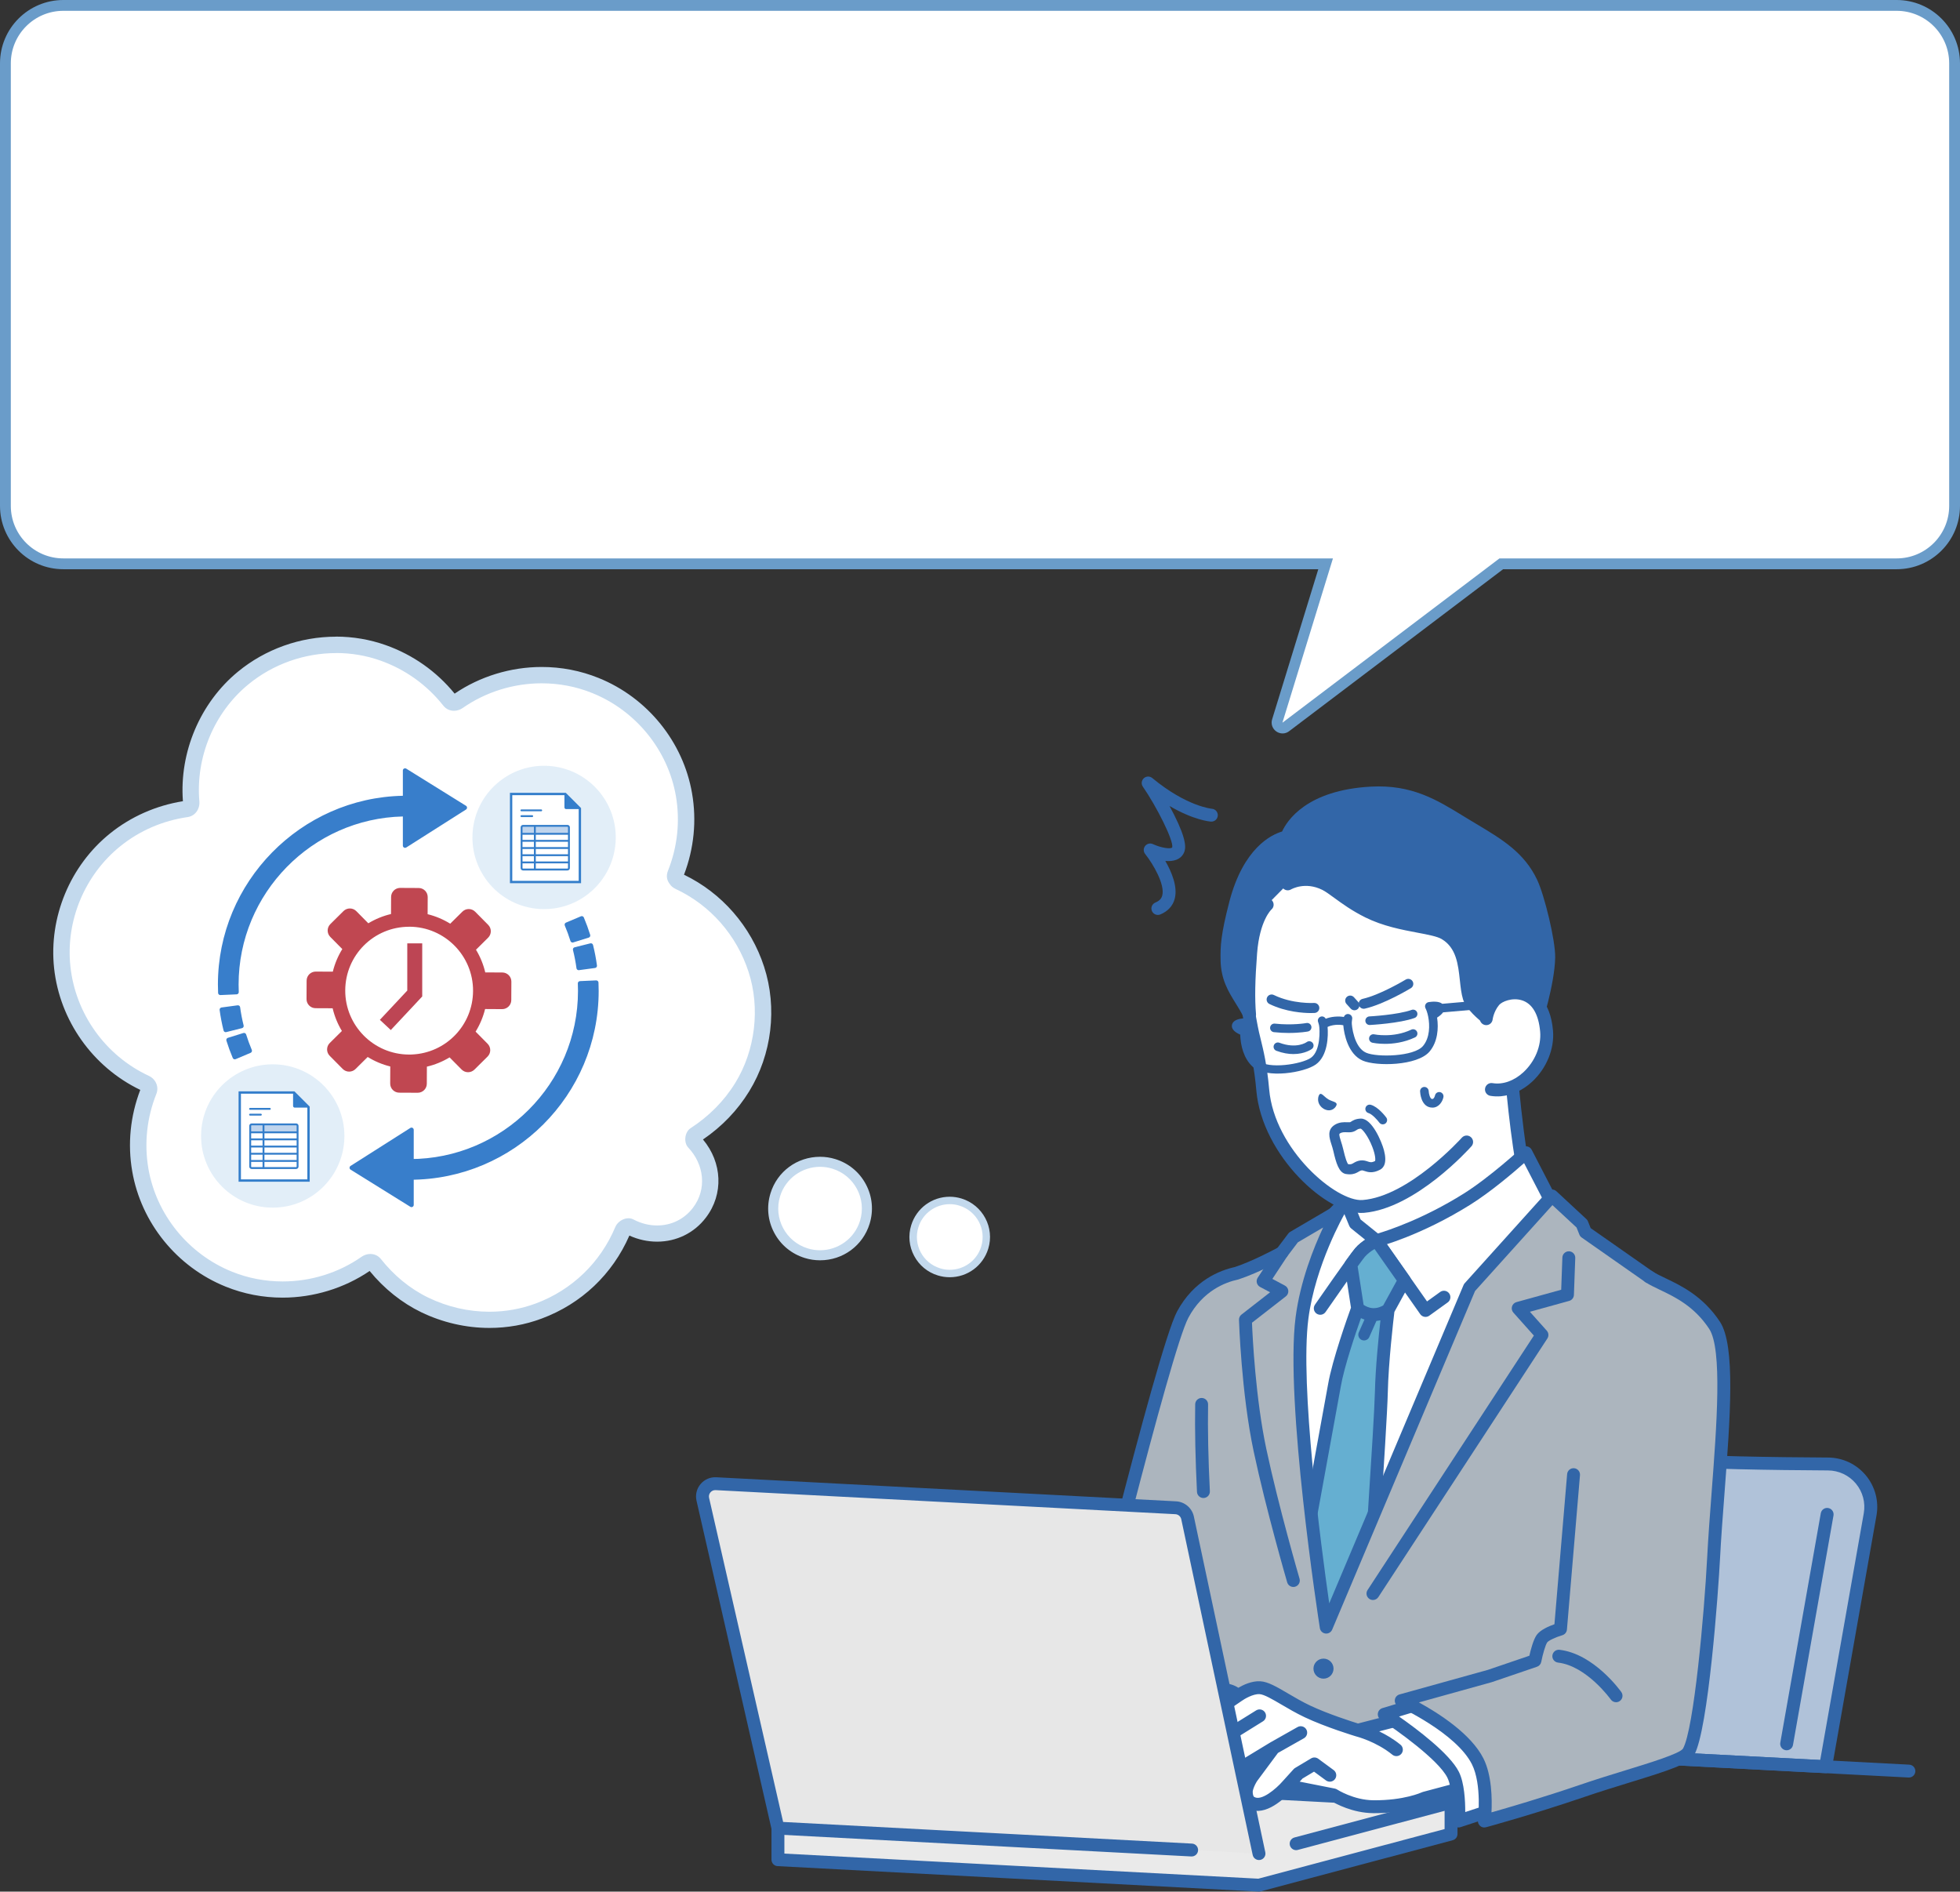
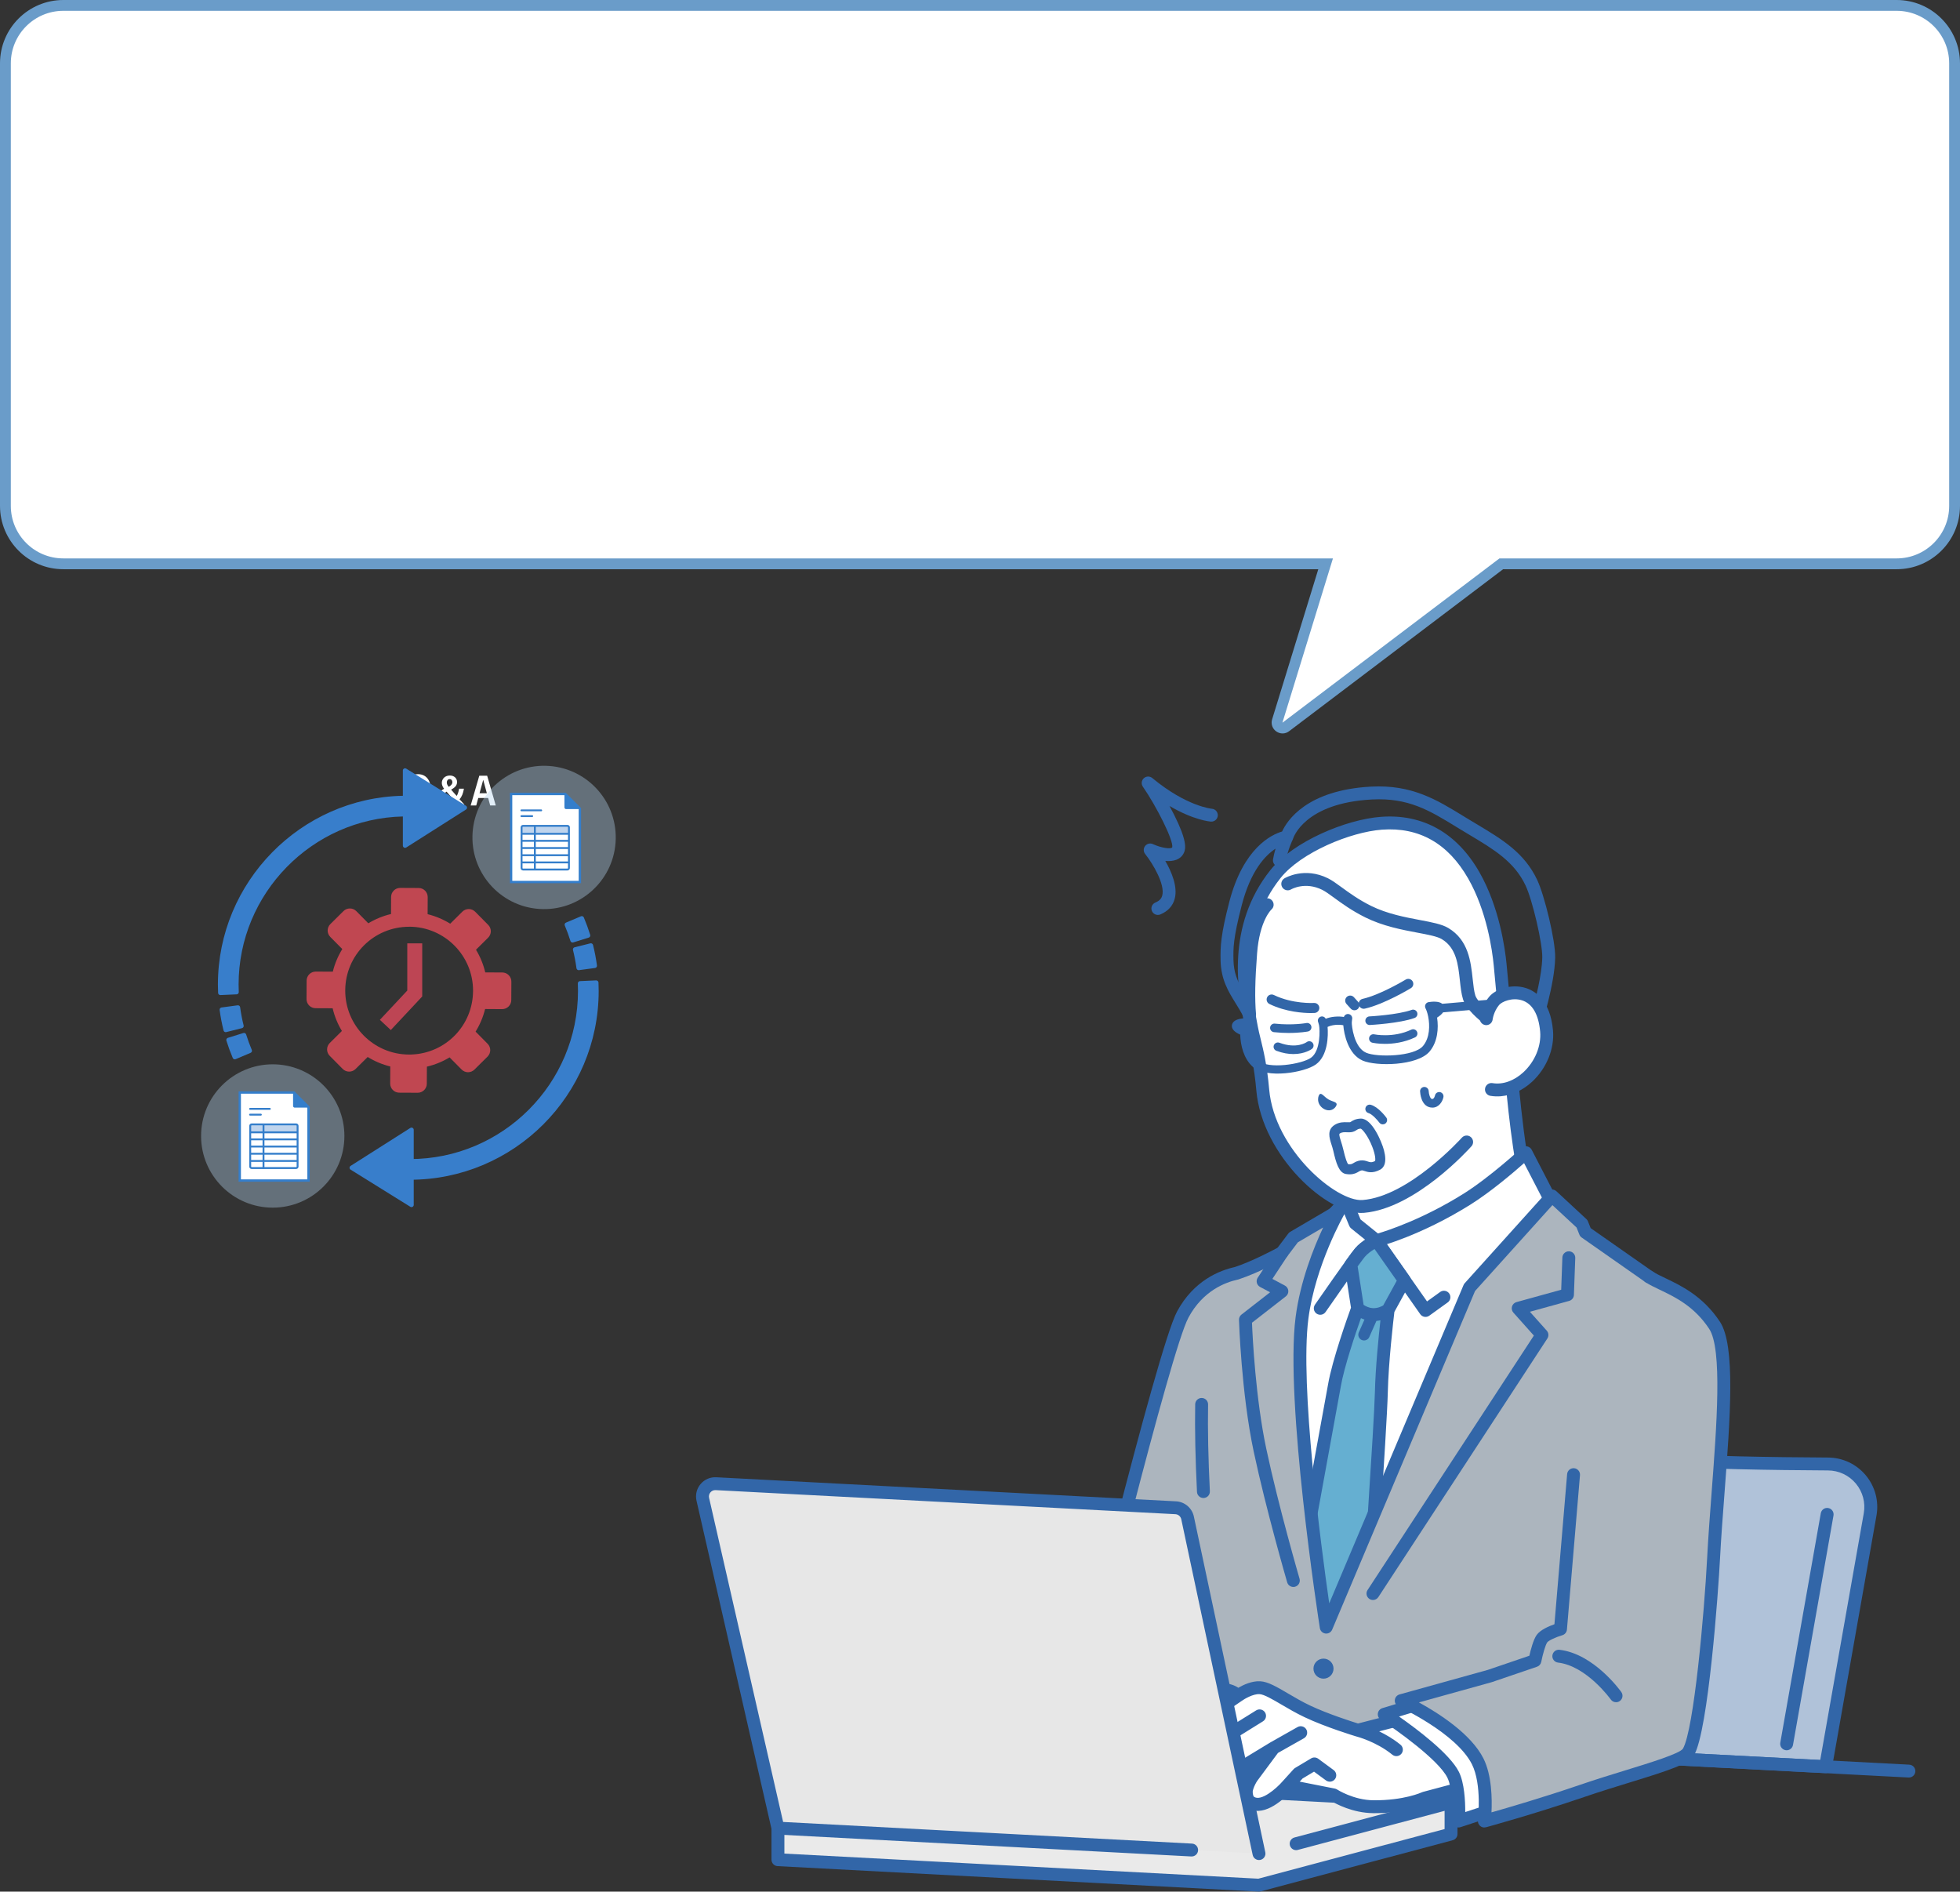
<svg xmlns="http://www.w3.org/2000/svg" id="img01" width="289.898" height="279.752" version="1.1" viewBox="0 0 289.898 279.752">
  <rect x="0" y="0" width="289.898" height="279.752" fill="#333333" stroke="none" />
  <defs>
    <style>
      .st0 {
        stroke: #0d1828;
        stroke-width: .313px;
      }

      .st0, .st1 {
        fill: none;
      }

      .st0, .st2 {
        stroke-miterlimit: 10;
      }

      .st3 {
        fill: #347ecb;
      }

      .st4, .st2 {
        fill: #fff;
      }

      .st5 {
        fill: #c3d9ed;
      }

      .st6 {
        fill: #65afd1;
      }

      .st7 {
        clip-path: url(#clippath-1);
      }

      .st8 {
        fill: #3266a8;
      }

      .st9 {
        fill: #acb5be;
      }

      .st10 {
        fill: #b4d2ee;
        isolation: isolate;
        opacity: .38;
      }

      .st11 {
        fill: #387ecb;
      }

      .st12 {
        fill: #b0c2d9;
      }

      .st13 {
        fill: #c04751;
      }

      .st14 {
        fill: #bfd4ed;
      }

      .st15 {
        fill: #e7e7e7;
      }

      .st16 {
        fill: #eaeaea;
      }

      .st2 {
        stroke: #6a9cc9;
        stroke-width: 1.6px;
      }

      .st17 {
        clip-path: url(#clippath);
      }

      .st18 {
        fill: #bd4554;
      }
    </style>
    <clipPath id="clippath">
      <rect class="st1" x="6.631" y="93.06" width="140.115" height="103.411" />
    </clipPath>
    <clipPath id="clippath-1">
-       <rect class="st1" x="6.631" y="93.06" width="140.115" height="103.411" />
-     </clipPath>
+       </clipPath>
  </defs>
  <path class="st2" d="M280.527.8H9.371C4.638.8.8,4.638.8,9.371v65.441c0,4.734,3.838,8.571,8.571,8.571h186.697l-7.141,23.217c-.256.777.668,1.402,1.294.875l31.829-24.092h58.477c4.734,0,8.571-3.838,8.571-8.571V9.371c0-4.734-3.838-8.571-8.571-8.571Z" />
  <path class="st4" d="M63.208,119.27c-.169-.197-.197-.23-.411-.449-.192.115-.477.252-.975.252-1.435,0-1.923-1.249-1.923-2.29,0-1.074.515-2.29,1.923-2.29,1.441,0,1.917,1.26,1.917,2.29,0,.559-.126,1.118-.449,1.572.142.148.213.225.411.444l-.493.471ZM62.206,117.386c.203.153.236.181.504.411.181-.378.213-.762.213-1.014,0-.745-.285-1.567-1.101-1.567-.811,0-1.101.811-1.101,1.567,0,.772.296,1.567,1.096,1.567.143,0,.285-.022.411-.077-.197-.181-.274-.247-.471-.411l.449-.477Z" />
  <path class="st4" d="M67.74,118.986c-.099-.099-.197-.197-.307-.329-.318.257-.696.395-1.172.395-.904,0-1.38-.564-1.38-1.189,0-.575.329-.958.8-1.205v-.017c-.208-.252-.334-.569-.334-.854,0-.542.411-1.095,1.194-1.095.614,0,1.062.389,1.062.964,0,.427-.23.778-.865,1.112v.022c.291.34.603.712.811.92.165-.252.279-.625.351-1.074h.718c-.104.663-.312,1.2-.652,1.567.23.252.471.52.718.783h-.942ZM67.055,118.197c-.225-.225-.625-.674-1.008-1.123-.186.126-.4.334-.4.657,0,.4.285.718.75.718.28,0,.51-.11.658-.252ZM66.086,115.715c0,.252.109.444.291.652.345-.213.531-.405.531-.685,0-.213-.115-.46-.395-.46-.296,0-.427.252-.427.493Z" />
  <path class="st4" d="M70.739,118.017l-.301,1.106h-.822l1.276-4.404h1.161l1.276,4.404h-.827l-.301-1.106h-1.462ZM72.009,117.315l-.537-1.989-.542,1.989h1.079Z" />
  <g class="st17">
    <g class="st7">
      <g>
        <path class="st4" d="M72.385,195.182c-3.28,0-6.572-.758-9.544-2.196-2.818-1.362-5.394-3.459-7.441-6.04-.198-.242-.451-.296-.627-.296-.209,0-.418.066-.594.198-3.567,2.493-7.959,3.865-12.362,3.865h0c-2.763,0-5.438-.516-7.959-1.537-6.836-2.756-11.844-8.949-13.088-16.141-.671-3.931-.242-7.983,1.244-11.705.198-.494-.099-.933-.495-1.12-6.792-3.163-11.503-9.729-12.296-17.152-.771-7.115,2.235-14.341,7.827-18.843,3.016-2.427,6.649-3.997,10.523-4.557.517-.077.749-.56.716-.999-.605-6.94,2.334-13.978,7.683-18.371,3.842-3.151,8.718-4.897,13.738-4.897,2.4,0,4.755.395,6.979,1.186,3.886,1.372,7.287,3.81,9.852,7.05.198.242.451.296.627.296.209,0,.418-.066.605-.198,3.567-2.493,7.959-3.865,12.362-3.865,2.763,0,5.438.516,7.959,1.537,6.836,2.756,11.844,8.949,13.088,16.142.671,3.931.242,7.983-1.244,11.705-.11.264-.099.483.044.681l.099.154c.088.132.198.22.352.296,5.405,2.515,9.577,7.247,11.437,12.99,1.838,5.666,1.046,12.342-2.08,17.426-1.739,2.822-4.084,5.205-6.99,7.083-.088.055-.187.242-.22.494-.033.253.033.461.099.527,2.851,3.02,3.17,7.313.782,10.465-1.486,1.965-3.776,3.086-6.263,3.086-1.387,0-2.796-.351-4.073-1.021-.044-.022-.11-.044-.176-.044-.308,0-.693.253-.815.538-2.345,5.611-6.759,9.861-12.439,11.98-2.323.868-4.777,1.307-7.309,1.307v-.022h0Z" />
        <path class="st5" d="M49.698,96.575c2.213,0,4.447.362,6.572,1.12,3.688,1.307,6.88,3.602,9.302,6.665.407.516.98.758,1.574.758.451,0,.903-.143,1.299-.417,3.434-2.394,7.551-3.646,11.668-3.646,2.543,0,5.108.472,7.507,1.449,6.417,2.591,11.173,8.411,12.351,15.23.638,3.733.231,7.533-1.178,11.058-.275.703-.165,1.318.165,1.801,0,.011.022.033.033.044.022.033.044.077.077.11.187.286.462.538.848.714,5.163,2.405,9.048,6.874,10.799,12.266,1.75,5.369,1.002,11.606-1.959,16.416-1.684,2.734-3.93,4.963-6.616,6.709-.87.56-1.057,2.119-.341,2.866,2.334,2.471,2.807,6.127.693,8.905-1.332,1.746-3.28,2.613-5.295,2.613-1.189,0-2.389-.297-3.511-.89-.231-.121-.484-.176-.738-.176-.804,0-1.629.56-1.937,1.285-2.191,5.249-6.407,9.323-11.745,11.31-2.224.824-4.546,1.23-6.88,1.23-3.093,0-6.197-.714-9.015-2.075-2.752-1.329-5.13-3.316-7.023-5.71-.407-.516-.98-.758-1.574-.758-.451,0-.903.143-1.299.417-3.434,2.405-7.551,3.646-11.668,3.646-2.543,0-5.108-.472-7.507-1.449-6.418-2.591-11.173-8.411-12.351-15.23-.638-3.733-.231-7.533,1.178-11.058.418-1.054-.099-2.196-1.112-2.668-6.407-2.976-10.854-9.18-11.602-16.186-.727-6.731,2.113-13.528,7.386-17.778,2.873-2.317,6.296-3.777,9.94-4.304,1.134-.165,1.838-1.197,1.75-2.295-.572-6.544,2.158-13.155,7.254-17.338,3.666-3.009,8.3-4.623,12.967-4.623M49.698,94.159c-5.284,0-10.435,1.834-14.497,5.172-5.592,4.59-8.696,11.914-8.146,19.161-3.963.637-7.683,2.273-10.777,4.766-5.911,4.755-9.081,12.386-8.278,19.919.837,7.752,5.713,14.626,12.747,18.008-1.475,3.854-1.893,8.005-1.189,12.046,1.31,7.61,6.605,14.143,13.826,17.053,2.664,1.076,5.493,1.625,8.421,1.625,4.568,0,9.125-1.395,12.868-3.942,2.124,2.602,4.755,4.711,7.639,6.105,3.137,1.515,6.616,2.317,10.072,2.317,2.664,0,5.273-.461,7.727-1.383,5.878-2.185,10.468-6.534,12.978-12.276,1.299.593,2.708.9,4.106.9,2.873,0,5.504-1.296,7.221-3.569,2.631-3.459,2.422-8.126-.44-11.541,2.818-1.922,5.108-4.315,6.836-7.126,3.357-5.457,4.183-12.342,2.202-18.426-1.937-5.974-6.252-10.915-11.844-13.605,1.475-3.854,1.893-8.005,1.189-12.046-1.31-7.61-6.605-14.143-13.826-17.053-2.664-1.076-5.493-1.625-8.421-1.625-4.568,0-9.125,1.394-12.868,3.942-2.675-3.283-6.186-5.754-10.182-7.17-2.356-.835-4.843-1.263-7.386-1.263h0l.022.011h0Z" />
        <path class="st4" d="M121.292,185.65c-.693,0-1.376-.099-2.036-.308-1.772-.538-3.225-1.735-4.084-3.371-.87-1.636-1.046-3.503-.495-5.271.903-2.921,3.567-4.886,6.627-4.886.693,0,1.376.099,2.036.308,3.655,1.12,5.713,4.996,4.59,8.642-.903,2.921-3.567,4.886-6.627,4.886h-.011Z" />
        <path class="st5" d="M121.292,172.561c.605,0,1.211.088,1.816.275,3.269.999,5.097,4.458,4.095,7.708-.815,2.657-3.269,4.359-5.911,4.359-.605,0-1.211-.088-1.816-.275-3.269-.999-5.097-4.458-4.095-7.708.815-2.657,3.269-4.359,5.911-4.359M121.292,171.079c-3.39,0-6.34,2.174-7.331,5.402-.605,1.955-.407,4.03.55,5.831.958,1.812,2.565,3.13,4.524,3.734.738.231,1.497.34,2.257.34,3.39,0,6.34-2.174,7.331-5.403.605-1.955.407-4.03-.55-5.831-.958-1.812-2.565-3.13-4.524-3.733-.738-.231-1.497-.34-2.257-.34h0Z" />
        <path class="st4" d="M140.478,188.33c-.539,0-1.068-.077-1.596-.242-1.387-.428-2.521-1.362-3.192-2.635s-.815-2.734-.385-4.118c.704-2.284,2.785-3.81,5.174-3.81.539,0,1.079.077,1.596.242,2.851.879,4.458,3.898,3.578,6.742-.704,2.284-2.785,3.81-5.174,3.81h0v.011h0Z" />
        <path class="st5" d="M140.478,178.085c.473,0,.958.066,1.431.22,2.565.791,4.007,3.503,3.214,6.061-.638,2.086-2.565,3.426-4.645,3.426-.473,0-.958-.066-1.431-.22-2.565-.791-4.007-3.503-3.214-6.061.638-2.086,2.565-3.426,4.645-3.426M140.478,176.987c-2.631,0-4.92,1.691-5.702,4.206-.473,1.515-.319,3.13.429,4.535s1.992,2.438,3.511,2.899c.572.176,1.156.264,1.75.264,2.631,0,4.92-1.691,5.702-4.206.969-3.13-.804-6.468-3.952-7.434-.572-.176-1.156-.264-1.75-.264h.011,0Z" />
      </g>
    </g>
  </g>
  <path class="st8" d="M171.254,135.31c.12,0,.243-.023.361-.071,1.118-.458,1.856-1.261,2.135-2.324.466-1.779-.463-3.974-1.393-5.591,1.2.113,2.272-.179,2.757-1.211.307-.653.42-1.881-1.451-5.61-.216-.43-.447-.87-.684-1.306,3.594,2.113,5.995,2.302,6.126,2.311.525.036.98-.362,1.015-.887.035-.523-.36-.976-.883-1.014-.066-.006-3.753-.354-8.807-4.542-.366-.304-.901-.291-1.253.031-.351.321-.412.852-.141,1.244,2.016,2.918,4.566,7.96,4.344,8.977-.18.284-1.572.108-2.861-.482-.401-.183-.876-.068-1.148.278-.272.347-.271.834.003,1.179,1.203,1.519,2.954,4.53,2.531,6.141-.079.302-.27.738-1.012,1.042-.487.199-.721.756-.521,1.243.151.369.507.592.883.592h0Z" />
  <path class="st12" d="M270.018,261.284l6.588-37.32c.684-3.876-2.288-7.434-6.228-7.454-7.583-.038-19.011-.19-25.212-.732-6.326-.553-16.927-2.361-23.673-3.578-3.466-.625-6.779,1.683-7.391,5.147l-7.172,40.633,63.088,3.303h0Z" />
  <path class="st8" d="M270.019,262.236c.46,0,.858-.33.939-.787l6.588-37.32c.375-2.125-.203-4.293-1.587-5.949-1.384-1.656-3.416-2.612-5.575-2.623-8.133-.041-19.095-.2-25.133-.728-6.122-.535-16.205-2.235-23.586-3.567-1.927-.348-3.874.077-5.48,1.196-1.607,1.119-2.679,2.796-3.019,4.724l-7.172,40.633c-.047.268.023.545.193.758.17.214.424.344.696.358l63.088,3.303c.017,0,.034.001.051.001h0ZM220.351,213.05c.323,0,.648.029.972.088,7.42,1.339,17.565,3.048,23.759,3.59,6.103.533,17.122.694,25.29.735,1.596.008,3.098.714,4.12,1.938,1.023,1.224,1.451,2.827,1.173,4.397l-6.441,36.49-61.169-3.202,6.985-39.573c.251-1.424,1.044-2.664,2.231-3.491.917-.639,1.984-.971,3.078-.971h0Z" />
  <path class="st8" d="M264.259,258.85c.454,0,.857-.325.938-.788l5.99-33.934c.091-.518-.255-1.012-.774-1.104-.519-.092-1.013.255-1.105.773l-5.99,33.934c-.091.518.255,1.012.774,1.104.056.01.112.015.167.015h0Z" />
  <path class="st4" d="M191.921,186.64c3.387-1.634,7.701-5.453,7.701-10.401v-2.862l11.85-7.245,11.85-9.973s.993,14.206,2.757,20.06c1.428,4.738,1.557,8.787,4.944,10.421,6.947,3.352,9.752,7.724,9.752,7.724l-20.521,11.445h-17.563l-20.521-11.445s2.806-4.372,9.752-7.724h0Z" />
  <path class="st8" d="M202.689,206.762c.335,0,.659-.176.833-.488.257-.459.092-1.04-.368-1.296l-19.562-10.91c1.141-1.374,3.909-4.236,8.743-6.569,4.101-1.979,8.24-6.228,8.24-11.259v-2.328l11.394-6.966c.041-.025.08-.053.117-.084l10.427-8.776c.335,4.074,1.243,13.733,2.652,18.408.316,1.05.567,2.065.81,3.046.863,3.488,1.608,6.5,4.632,7.959,4.834,2.332,7.602,5.194,8.743,6.569l-19.562,10.91c-.46.256-.625.837-.368,1.296.257.459.838.624,1.297.367l20.521-11.445c.23-.128.396-.345.46-.6.064-.255.019-.525-.122-.746-.12-.188-3.032-4.638-10.14-8.067-2.216-1.07-2.801-3.431-3.61-6.7-.248-1.004-.505-2.043-.836-3.138-1.713-5.687-2.709-19.71-2.719-19.851-.025-.358-.249-.671-.58-.811-.331-.14-.712-.082-.986.149l-11.795,9.927-11.788,7.207c-.283.173-.455.481-.455.812v2.862c0,4.805-4.502,8.259-7.162,9.543-7.108,3.43-10.02,7.88-10.14,8.068-.142.221-.186.491-.122.746.064.255.231.472.46.6l20.521,11.445c.147.082.307.121.464.121h0Z" />
  <path class="st0" d="M210.139,183.692c.013-.006.02-.009.02-.009l.014.02-.034-.011h0Z" />
  <path class="st0" d="M203.572,183.48c.013-.006.02-.009.02-.009l.014.02-.034-.011h0Z" />
  <path class="st4" d="M184.816,198.622l4.927-10.35,5.534-6.68,3.799-3.977,1.37,3.321,3.145,2.534h0s6.094-1.561,13.378-6.12c4.011-2.511,8.731-6.871,8.731-6.871l5.434,10.505s-20.221,61.771-34.994,61.771-11.326-44.134-11.326-44.134h0Z" />
  <path class="st8" d="M196.142,243.708c3.755,0,7.839-3.292,12.486-10.066,3.548-5.171,7.39-12.365,11.421-21.384,6.843-15.311,11.942-30.823,11.993-30.978.079-.243.058-.507-.059-.734l-5.434-10.505c-.137-.264-.389-.449-.682-.501-.295-.051-.594.037-.813.239-.046.043-4.702,4.33-8.59,6.763-5.945,3.721-11.133,5.422-12.658,5.876l-2.57-2.072-1.278-3.096c-.123-.298-.389-.514-.706-.573-.318-.059-.643.045-.866.279l-3.799,3.977c-.015.016-.03.033-.045.05l-5.534,6.681c-.05.06-.093.127-.127.198l-4.926,10.35c-.05.105-.08.219-.09.335-.104,1.341-2.464,32.949,6.298,42.41,1.69,1.825,3.702,2.75,5.979,2.75h0ZM230.105,181.067c-5.689,17.265-22.498,60.736-33.963,60.736-1.748,0-3.246-.7-4.579-2.139-7.886-8.515-5.989-38.237-5.809-40.795l4.799-10.081,5.437-6.563,2.763-2.893.812,1.967c.061.148.158.278.283.378l3.144,2.534c.235.189.544.256.836.181.255-.065,6.323-1.65,13.649-6.235,3.013-1.886,6.358-4.74,7.945-6.144l4.683,9.053h0Z" />
  <path class="st8" d="M210.844,194.759c.199,0,.395-.062.558-.18l2.725-1.964c.427-.308.524-.903.215-1.33-.308-.427-.905-.523-1.332-.215l-1.941,1.399-6.698-9.545c-.267-.38-.771-.513-1.19-.314-.071.034-1.755.841-2.749,2.006-.893,1.048-5.735,8.035-5.94,8.332-.3.433-.192,1.026.242,1.325.433.299,1.027.191,1.327-.241,1.386-2.001,5.134-7.371,5.824-8.181.389-.456.964-.858,1.416-1.134l6.762,9.636c.146.209.37.35.622.392.053.009.106.013.159.013h0Z" />
  <path class="st6" d="M197.372,204.886c.662-3.89,3.427-11.397,3.427-11.397h0l-.996-6.438c.624-.867,1.13-1.552,1.356-1.818.816-.957,2.231-1.665,2.412-1.754l.034.011,4.107,5.853-2.4,4.377h0,0s-.892,7.16-1.004,12.239c-.112,5.08-2.322,36.881-2.322,36.881l-11.549-.046s6.609-36.005,6.933-37.909h0Z" />
  <path class="st8" d="M189.501,242.624c.066-.36,6.612-36.021,6.931-37.897.606-3.557,2.907-10.009,3.387-11.333l-.958-6.197c-.038-.247.022-.499.168-.701.719-1,1.178-1.614,1.404-1.879.926-1.087,2.429-1.851,2.721-1.993.22-.107.471-.125.705-.052l.034.011c.2.063.374.19.494.362l4.108,5.853c.208.297.23.687.056,1.005l-2.312,4.216c-.137,1.138-.875,7.434-.975,11.963-.111,5.045-2.233,35.626-2.323,36.926-.035.499-.451.886-.951.886h-.004l-11.549-.045c-.283-.001-.55-.127-.73-.344-.18-.217-.255-.503-.204-.78h0ZM203.302,184.717c-.489.299-1.05.704-1.416,1.134-.117.138-.401.502-1.08,1.44l.879,5.682c.273.187.769.459,1.379.49.688.036,1.268-.251,1.525-.405l2.003-3.653-3.29-4.689h0ZM201.098,241.885c.358-5.193,2.158-31.423,2.258-35.946.079-3.591.549-8.245.819-10.682-.186.043-.385.075-.594.095l-1.055,2.385c-.14.317-.45.505-.776.505-.114,0-.231-.023-.342-.072-.428-.189-.622-.689-.433-1.117l.842-1.903c-.189-.063-.364-.134-.525-.21-.787,2.225-2.487,7.214-2.979,10.107-.293,1.721-5.591,30.597-6.73,36.802l9.515.038h0Z" />
  <path class="st9" d="M174.934,194.42c2.338-4.367,6.037-5.704,7.953-6.112,3.031-.996,6.712-3.036,6.712-3.036l1.715-2.269,6.726-3.945s-4.395,7.58-5.465,15.86c-1.601,12.386,3.584,45.719,3.584,45.719l21.193-50.224,12.203-13.543,4.433,4.113.503,1.259,13.19,9.23s2.409,2.332,2.409,8.842c0,23.146-7.873,59.543-7.873,59.543l-57.559-3.04v.01s-26.175-1.383-26.175-1.383c0,0,13.458-55.434,16.452-61.025h0Z" />
  <path class="st8" d="M242.217,260.81c.446,0,.836-.311.931-.751.079-.365,7.894-36.762,7.894-59.744,0-6.834-2.588-9.419-2.699-9.526-.036-.035-.075-.067-.117-.096l-12.957-9.067-.397-.995c-.052-.131-.133-.249-.237-.345l-4.433-4.113c-.187-.174-.433-.263-.692-.254-.255.011-.495.125-.666.314l-12.203,13.543c-.071.079-.128.169-.17.267l-19.868,47.083c-1.252-8.764-4.353-32.279-3.085-42.087,1.034-7.998,5.302-15.431,5.345-15.505.217-.374.154-.848-.153-1.153-.307-.306-.782-.365-1.155-.146l-6.727,3.945c-.108.064-.203.148-.278.248l-1.59,2.104c-.753.407-3.793,2.014-6.326,2.854-2.147.467-6.058,1.942-8.543,6.583h0c-3.015,5.633-15.986,58.981-16.537,61.249-.067.275-.008.566.162.793.169.227.431.367.715.383l26.174,1.383c.046.002.092.002.137-.002l57.423,3.033c.017,0,.034.001.051.001h0ZM247.051,192.197c.276.319,2.084,2.619,2.084,8.118,0,20.899-6.544,53.1-7.683,58.548l-56.744-2.997c-.046-.002-.092-.002-.137.003l-24.889-1.315c1.923-7.87,13.423-54.696,16.094-59.685,2.141-4,5.499-5.244,7.31-5.629.034-.007.067-.016.099-.027,3.081-1.013,6.723-3.023,6.877-3.109.116-.064.218-.153.299-.259l1.6-2.117,3.743-2.195c-1.409,3.008-3.389,7.966-4.074,13.263-1.6,12.378,3.375,44.621,3.587,45.988.065.421.402.747.826.799.425.052.83-.183.995-.576l21.131-50.076,11.447-12.704,3.566,3.308.423,1.06c.069.172.187.321.339.427l13.109,9.174h0Z" />
  <path class="st8" d="M203.069,236.626c.311,0,.617-.152.799-.432l24.998-38.244c.236-.36.2-.834-.087-1.155l-2.496-2.797,5.811-1.607c.401-.111.684-.468.699-.883l.199-5.464c.019-.526-.392-.968-.918-.987-.522-.018-.969.391-.988.917l-.174,4.767-6.616,1.83c-.317.088-.567.333-.66.649-.093.316-.016.658.203.903l3.031,3.396-24.598,37.633c-.288.44-.164,1.031.277,1.319.161.105.342.155.52.155h0Z" />
  <path class="st4" d="M204.321,121.752c13.63-1.014,16.95,14.585,17.563,20.943.413,4.283.767,8.327.767,8.327l.555,6.338-6.277,11.528s-7.987,8.968-15.326,9.535c-4.324.334-13.993-7.636-14.834-17.237-.43-4.907-1.286-7.149-1.666-9.2-.777-4.23-3.2-14.276,3.558-22.733,3.2-4.004,10.797-7.139,15.661-7.501h0Z" />
  <path class="st8" d="M201.785,179.364c7.601-.664,15.521-9.466,15.856-9.842.35-.393.315-.995-.079-1.345-.393-.35-.996-.315-1.346.078-.077.087-7.831,8.69-14.687,9.218-3.84.296-13.027-7.424-13.81-16.37-.314-3.584-.845-5.75-1.271-7.49-.163-.667-.305-1.243-.408-1.8-.044-.241-.094-.502-.147-.781-.84-4.398-2.587-13.55,3.513-21.184,3.019-3.779,10.317-6.798,14.986-7.146,5.495-.409,9.789,2.023,12.764,7.229,2.757,4.825,3.561,10.597,3.779,12.855.408,4.23.763,8.279.767,8.319l.555,6.338c.046.524.508.912,1.033.866.525-.046.913-.508.867-1.032l-.555-6.338c-.003-.04-.359-4.097-.768-8.336-.23-2.38-1.081-8.472-4.021-13.617-3.324-5.816-8.359-8.646-14.562-8.185-5.162.384-12.96,3.633-16.335,7.857-6.647,8.318-4.789,18.052-3.896,22.729.052.275.102.532.145.77.114.611.268,1.241.431,1.907.411,1.677.922,3.765,1.223,7.204.851,9.711,10.651,18.506,15.857,18.104.036-.003.073-.006.109-.009h0Z" />
-   <path class="st8" d="M190.333,123.788s1.696-5.929,12.525-6.503c5.903-.313,9.341,1.928,13.462,4.45,4.309,2.637,8.15,4.498,10.182,8.807,1.052,2.23,2.61,8.758,2.566,11.064-.074,3.845-2.055,10.002-2.055,10.002l-3.024-2.663-4.177,1.487s-2.111-1.632-2.507-2.919c-.803-2.607.014-7.308-3.578-9.45-1.876-1.118-6.981-1.073-11.338-3.229-3.171-1.569-5.031-3.409-6.381-4.082-3.065-1.527-5.541-.035-5.541-.035l-3.047,3.082s-2.018,1.701-2.435,7.108c-.267,3.466-.389,6.529-.16,9.148-1.399-2.842-3.262-4.419-3.338-8.056-.039-1.886-.02-3.468,1.265-8.406,2.393-9.198,7.58-9.806,7.58-9.806h0Z" />
  <path class="st8" d="M180.534,142.02c-.043-2.063.024-3.78,1.296-8.666,2.078-7.986,6.249-9.927,7.8-10.381.733-1.606,3.636-6.134,13.178-6.64,6.006-.319,9.7,1.946,13.61,4.344l.401.246c.529.324,1.051.636,1.563.942,3.798,2.271,7.079,4.232,8.983,8.271,1.067,2.261,2.706,8.934,2.657,11.489-.076,3.94-2.018,10.018-2.101,10.276-.098.306-.345.541-.655.627-.056.015-.113.026-.17.03-.257.023-.516-.06-.714-.234l-2.602-2.292-3.648,1.299c-.306.109-.647.055-.904-.144-.392-.303-2.373-1.892-2.835-3.393-.254-.824-.357-1.776-.466-2.785-.256-2.376-.521-4.834-2.689-6.127-.663-.395-2.021-.652-3.594-.949-2.264-.427-5.082-.96-7.678-2.244-1.998-.988-3.464-2.059-4.643-2.919-.688-.502-1.282-.936-1.741-1.164-2.529-1.26-4.545-.118-4.624-.072-.451.272-1.037.127-1.309-.324-.272-.451-.127-1.036.324-1.308.119-.072,2.966-1.742,6.459-.002.603.3,1.257.778,2.015,1.331,1.12.817,2.513,1.834,4.364,2.75,2.362,1.168,5.037,1.674,7.186,2.079,1.823.344,3.264.616,4.218,1.185,2.985,1.78,3.33,4.984,3.608,7.558.099.915.192,1.779.392,2.429.178.577,1.048,1.488,1.783,2.121l3.669-1.306c.327-.116.691-.046.951.183l1.907,1.679c.574-2.01,1.539-5.746,1.588-8.322.04-2.083-1.44-8.447-2.475-10.64-1.658-3.514-4.707-5.338-8.238-7.448-.518-.31-1.046-.625-1.58-.952l-.402-.246c-3.965-2.431-7.097-4.352-12.511-4.064-9.927.527-11.595,5.606-11.659,5.813-.016.054-.037.105-.06.155-.002.003-.002.006-.003.009-.007.014-.706,1.427-1.014,3.188-.076.435-.436.748-.855.785-.081.007-.164.004-.248-.011-.519-.091-.866-.584-.775-1.103.098-.562.231-1.09.371-1.564-1.525.998-3.669,3.253-4.989,8.325-1.3,4.996-1.27,6.456-1.235,8.147.038,1.841.589,3.101,1.315,4.35.021-1.566.113-3.366.278-5.497.435-5.641,2.533-7.562,2.77-7.762.403-.339,1.01-.293,1.35.109.339.402.295.998-.108,1.337-.018.016-1.738,1.621-2.111,6.463-.307,3.982-.357,6.755-.161,8.993.04.457-.252.877-.694,1.001-.442.123-.91-.086-1.112-.497-.384-.781-.815-1.476-1.231-2.148-1.055-1.703-2.145-3.463-2.204-6.309h0Z" />
  <path class="st4" d="M228.748,152.481c.403,4.596-3.832,9.362-8.154,8.641l-.769-10.467s.147-1.405,1.17-2.638c1.303-1.57,7.121-2.756,7.753,4.464h0Z" />
  <path class="st8" d="M222.022,162.121c1.611-.141,3.22-.882,4.584-2.141,2.144-1.98,3.329-4.885,3.093-7.581-.394-4.497-2.695-5.867-4.031-6.283-2.126-.663-4.462.156-5.406,1.294-1.193,1.438-1.376,3.078-1.384,3.147-.055.523.326.992.849,1.047.523.055.99-.323,1.047-.843.004-.031.15-1.163.956-2.134.401-.483,1.911-1.146,3.37-.691,1.543.481,2.476,2.082,2.699,4.63.186,2.122-.767,4.428-2.488,6.017-1.376,1.271-3.038,1.855-4.56,1.601-.52-.086-1.011.264-1.098.783-.087.519.264,1.01.784,1.097.523.087,1.054.106,1.585.06h0Z" />
  <path class="st8" d="M204.529,166.283c.131,0,.264-.04.377-.124.282-.208.342-.606.134-.888-.119-.161-1.193-1.581-2.29-1.882-.338-.092-.689.106-.782.445-.093.338.106.688.445.781.531.146,1.31,1.014,1.603,1.411.125.169.317.258.512.258h0Z" />
  <path class="st8" d="M182.205,151.813c-.022-.246.06-.486.231-.675.427-.473,1.391-.539,1.785-.545.195-.003.38.087.498.242s.155.358.099.545c-.079.265-.14.688-.152,1.191.002.028,0,.055-.002.083-.019,1.324.293,3.162,1.44,4.2,1.47,1.33,6.447.532,7.794-.417,1.45-1.022,1.33-4.212,1.195-4.819-.053-.237-.137-.481-.138-.483-.111-.319.058-.668.378-.779.296-.103.614.036.748.31.336-.133.783-.259,1.338-.307.547-.048,1.002-.014,1.35.042.097-.296.398-.484.714-.427.345.062.575.392.513.737,0,.002-.045.254-.058.493-.023.414.299,3.699,2.129,4.489,1.612.697,7.078.584,8.407-1.002,1.02-1.216,1.02-3.062.764-4.348-.008-.029-.014-.06-.019-.089-.103-.484-.241-.882-.37-1.125-.097-.182-.1-.399-.008-.583.092-.184.268-.312.472-.343.526-.081,1.484-.16,1.985.233.008.006.013.013.02.019l7.27-.636c.35-.031.658.228.689.578.031.349-.228.657-.578.688l-7.261.635c-.179.256-.471.515-.881.775.237,1.579.086,3.588-1.109,5.012-.9,1.074-2.892,1.629-4.904,1.805-1.983.173-3.987-.022-4.983-.453-2.18-.942-2.774-3.947-2.878-5.232-.263-.052-.658-.097-1.159-.053-.537.047-.927.19-1.165.303.114,1.298.053,4.286-1.756,5.56-.844.595-2.654,1.126-4.508,1.288-1.881.164-3.806-.051-4.815-.964-1.33-1.203-1.799-3.16-1.842-4.748-.779-.346-1.193-.748-1.233-1.199h0Z" />
  <path class="st8" d="M197.696,163.275c-.058-.33-.638-.354-1.246-.701-.593-.38-.926-.909-1.206-.784-.289.129-.66,1.426.521,2.187,1.216.69,1.991-.361,1.931-.702h0Z" />
  <path class="st4" d="M211.663,163.153c-.923-.178-.987-1.771-.987-1.771l2.193.756s-.249,1.2-1.206,1.016h0Z" />
  <path class="st8" d="M211.861,163.808c.954,0,1.493-.883,1.63-1.542.071-.343-.149-.679-.493-.751-.343-.072-.68.149-.752.493-.004.019-.136.584-.463.521-.261-.051-.451-.719-.472-1.175-.016-.35-.316-.618-.663-.606-.35.015-.622.309-.608.659.009.214.125,2.103,1.502,2.369.111.022.218.031.319.031h0Z" />
  <path class="st8" d="M202.581,151.587c.012,0,.023,0,.034,0,.179-.01,4.407-.239,6.612-1.04.33-.12.5-.484.381-.814-.12-.33-.485-.5-.815-.38-2.027.736-6.203.963-6.245.965-.351.018-.62.317-.602.668.018.339.299.602.634.602h0Z" />
  <path class="st8" d="M204.854,154.377c1.187,0,2.802-.187,4.428-.953.318-.15.454-.528.304-.845-.15-.317-.529-.453-.846-.303-2.695,1.27-5.448.7-5.475.694-.344-.074-.681.143-.756.486-.075.342.142.68.484.755.061.013.785.166,1.861.166h0Z" />
  <path class="st8" d="M190.61,152.765c1.675,0,2.782-.206,2.845-.218.345-.066.571-.398.505-.743-.066-.345-.398-.572-.744-.505-.019.004-2.012.371-4.656.086-.349-.039-.663.214-.7.563s.215.662.564.699c.796.086,1.535.118,2.186.118h0Z" />
  <path class="st8" d="M191.304,155.886c1.696,0,2.671-.712,2.728-.754.281-.211.337-.609.126-.889-.211-.28-.61-.337-.89-.126-.055.04-1.495,1.044-4.038.095-.329-.122-.695.044-.818.373-.123.329.044.694.373.817.959.358,1.804.484,2.52.484h0Z" />
  <path class="st8" d="M201.703,149.187c.054,0,.109-.006.164-.018,2.866-.647,6.655-2.933,6.815-3.03.35-.213.462-.668.249-1.018-.213-.349-.669-.461-1.019-.249-.037.022-3.744,2.258-6.372,2.851-.4.09-.65.487-.56.886.078.344.384.578.723.578h0Z" />
  <path class="st8" d="M200.33,149.41c.178,0,.355-.063.497-.191.304-.275.328-.743.054-1.047l-.625-.692c-.275-.304-.744-.327-1.047-.053-.304.275-.328.743-.054,1.047l.626.692c.146.162.348.244.551.244h0Z" />
  <path class="st8" d="M193.913,149.82c.31,0,.499-.011.53-.013.409-.026.719-.379.692-.787-.026-.408-.384-.719-.788-.691-.03.002-3.147.179-5.938-1.178-.369-.179-.813-.026-.992.342-.179.368-.026.812.342.99,2.459,1.196,5.059,1.338,6.154,1.338h0Z" />
  <path class="st8" d="M197.409,166.357c.689-.429,1.369-.405,1.865-.387.152.005.294.011.388,0,.035-.004.063-.019.188-.099.258-.165.648-.413,1.408-.441.014,0,.028,0,.042,0,1.633,0,3.053,3.398,3.389,4.65.506,1.888-.024,2.622-.558,2.905-1.117.592-1.831.353-2.303.196-.208-.069-.321-.105-.434-.089h0c-.154.021-.251.075-.438.185-.294.173-.674.396-1.326.396-.167,0-.351-.014-.556-.048-1.04-.171-1.458-1.635-1.861-3.388-.078-.341-.181-.664-.281-.976-.31-.967-.695-2.171.478-2.903h0ZM198.344,168.809c.104.325.221.693.314,1.094.359,1.559.598,2.102.743,2.271.409.055.546-.025.803-.176.225-.132.532-.312.985-.375.464-.064.822.055,1.11.151.352.118.569.19,1.085-.072.068-.195.053-.888-.401-2.067-.606-1.576-1.42-2.586-1.716-2.721-.322.018-.441.094-.618.207-.184.117-.435.278-.816.321-.206.024-.412.016-.612.009-.388-.014-.723-.026-1.027.163-.141.088-.165.214.149,1.195h0Z" />
  <path class="st8" d="M194.271,246.776c0,.818.664,1.482,1.484,1.482s1.484-.664,1.484-1.482-.664-1.482-1.484-1.482-1.484.664-1.484,1.482h0Z" />
  <path class="st8" d="M177.994,221.541c.016,0,.032,0,.049-.001.526-.026.931-.473.905-.999-.239-4.786-.328-9.102-.264-12.827.009-.526-.41-.96-.937-.968-.005,0-.011,0-.017,0-.519,0-.944.416-.953.936-.065,3.768.025,8.126.266,12.955.025.509.447.905.951.905h0Z" />
  <path class="st8" d="M191.296,234.698c.088,0,.178-.012.267-.038.506-.147.796-.676.649-1.181-.031-.106-3.108-10.689-4.918-19.21-1.581-7.443-2.029-16.489-2.116-18.651l5.008-3.898c.255-.198.392-.512.364-.833-.028-.321-.216-.607-.501-.759l-1.856-.99,2.203-3.342c.29-.439.168-1.03-.272-1.32-.439-.29-1.031-.168-1.321.272l-2.779,4.214c-.147.224-.194.499-.128.759.066.259.238.479.475.605l1.484.792-4.234,3.296c-.24.187-.376.476-.367.78.003.108.339,10.831,2.175,19.471,1.825,8.591,4.922,19.241,4.953,19.348.121.416.502.686.915.686h0Z" />
  <path class="st8" d="M282.34,262.881c.504,0,.925-.394.952-.903.028-.525-.376-.974-.903-1.001l-149.41-7.822c-.525-.025-.975.376-1.002.902-.028.525.376.974.902,1.001l149.41,7.822c.017,0,.034.001.051.001h0Z" />
  <polygon class="st16" points="143.466 262.798 214.619 266.564 214.619 271.233 186.214 278.8 115.061 275.033 115.061 270.364 143.466 262.798 143.466 262.798 143.466 262.798" />
  <path class="st8" d="M186.214,279.752c.083,0,.166-.011.246-.032l28.405-7.567c.418-.111.708-.489.708-.921v-4.668c0-.507-.397-.925-.903-.952l-71.153-3.766c-.1-.005-.2.005-.296.031l-28.405,7.566c-.418.111-.708.489-.708.92v4.669c0,.507.397.925.903.951l71.153,3.766c.017,0,.034.001.051.001h0ZM213.666,270.501l-27.551,7.34-70.099-3.711v-3.033l27.551-7.339,70.099,3.71v3.033h0Z" />
  <path class="st8" d="M191.706,273.62c.081,0,.164-.01.246-.033l22.912-6.103c.509-.135.812-.657.676-1.166-.135-.508-.658-.812-1.167-.675l-22.912,6.103c-.509.135-.812.658-.676,1.166.114.426.499.708.921.708h0Z" />
  <path class="st4" d="M172.042,253.07c3.729-1.443,6.709-3.088,8.507-3.175,1.797-.087,2.525.897,2.525.897,0,0,1.755-1.283,3.275-1.197,1.52.086,3.941,2.045,7.034,3.507,3.094,1.463,7.453,2.777,7.453,2.777l13.595-3.504,10.07,9.868-13.794,3.681s-2.718,1.309-7.58,1.268c-3.273-.028-5.88-1.746-5.88-1.746l-6.85-1.353s-3.396,3.947-5.509,2.382c-1.481-1.058.269-3.629.269-3.629l-3.312-.376s-1.211,1.259-2.941,2.787c-1.729,1.528-3.476,1.681-4.622.823-1.146-.858-.487-2.395-.487-2.395,0,0-1.996.387-2.667-1.458-.306-.842.23-1.975,1.571-3.59,1.152-1.387,1.899-2.074,1.899-2.074,0,0-7.315,2.604-7.48-.578-.078-1.502,1.409-1.554,4.923-2.914h0Z" />
  <path class="st8" d="M169.599,252.942c.608-.211,1.296-.45,2.099-.76,1.234-.477,2.411-.989,3.45-1.44,2.227-.968,3.987-1.732,5.355-1.798,1.257-.062,2.119.304,2.654.662.745-.435,2.012-1.032,3.246-.962,1.145.065,2.448.831,4.098,1.801.982.577,2.095,1.232,3.29,1.797,2.573,1.217,6.103,2.347,7.068,2.648l13.334-3.436c.51-.132,1.03.175,1.162.685.131.51-.175,1.029-.685,1.16l-10.682,2.753c.985.473,2.101,1.117,3.152,1.972.408.332.47.932.137,1.341-.189.231-.463.351-.74.351-.212,0-.425-.07-.602-.214-2.407-1.957-5.299-2.689-5.326-2.696-.006-.002-.011-.004-.017-.006-.011-.003-.021-.004-.032-.007-.181-.055-4.463-1.352-7.585-2.828-1.273-.602-2.425-1.279-3.441-1.876-1.314-.772-2.556-1.502-3.239-1.541-.964-.052-2.245.715-2.659,1.015-.007.005-.013.009-.02.014-.002.001-.003.003-.006.005l-8.411,5.728c-.173.165-.832.812-1.765,1.937-1.437,1.731-1.5,2.407-1.409,2.657.283.777.961.879,1.344.87l6.011-5.814c.049-.047.102-.089.16-.124l6.258-3.887c.448-.278,1.035-.141,1.313.306.278.447.141,1.034-.306,1.312l-6.171,3.833-6.011,5.814c-.074.264-.164.811.232,1.107.849.635,2.159.339,3.418-.774,1.677-1.481,2.874-2.721,2.885-2.733.008-.009.018-.016.027-.024.008-.008.017-.016.025-.024.042-.038.087-.071.134-.101.003-.001.004-.003.007-.005l6.528-3.961s.009-.004.014-.007c.004-.002.008-.006.012-.008l4.014-2.268c.458-.259,1.04-.098,1.3.36.259.458.098,1.039-.36,1.298l-3.838,2.169-3.079,4.151c-.329.493-1.039,1.922-.484,2.319,1.042.772,3.333-1.214,4.218-2.238.003-.004.007-.007.011-.011.002-.003.004-.005.006-.008l1.648-1.816c.063-.07.136-.129.217-.177l2.364-1.413c.33-.197.746-.177,1.055.05l2.279,1.675c.424.312.515.908.203,1.332-.312.424-.909.514-1.333.203l-1.769-1.3-1.698,1.015-.42.463,5.196,1.027c.12.024.236.071.339.138.024.016,2.43,1.565,5.364,1.59,4.538.04,7.135-1.163,7.157-1.173.054-.026.11-.047.168-.062l13.794-3.681c.508-.136,1.032.166,1.168.674.136.508-.167,1.031-.675,1.166l-13.717,3.66c-.527.233-3.223,1.322-7.677,1.322-.077,0-.156,0-.234,0-3.067-.026-5.564-1.398-6.228-1.798l-6.152-1.215c-1.088,1.134-4.078,3.842-6.405,2.119-1.254-.895-1.136-2.382-.661-3.613l-1.474-.167c-.479.481-1.44,1.421-2.663,2.501-1.977,1.747-4.21,2.081-5.825.871-.821-.614-1.062-1.474-1.054-2.232-.921-.173-1.94-.724-2.425-2.059-.507-1.393.43-2.908,1.502-4.241-1.602.286-3.409.363-4.509-.37-.65-.433-1.016-1.093-1.059-1.907-.097-1.867,1.384-2.381,3.433-3.091h0ZM168.071,255.934c.013.241.091.34.212.421.94.628,4.018-.007,5.883-.651l7.084-4.824c-.19-.03-.407-.045-.655-.034-1.02.05-2.719.787-4.686,1.642-1.056.459-2.252.979-3.522,1.47-.834.322-1.54.567-2.162.783-2.002.694-2.173.827-2.153,1.193h0Z" />
  <path class="st15" d="M105.895,219.425l68.001,3.56c.856.045,1.575.658,1.753,1.496l10.565,49.65-9.961-.527-61.192-3.239-11.111-48.63c-.279-1.224.69-2.375,1.945-2.31h0Z" />
  <path class="st8" d="M186.213,275.083c.066,0,.133-.007.2-.021.515-.109.844-.615.734-1.13l-10.565-49.65c-.268-1.257-1.351-2.182-2.636-2.249l-68.001-3.56c-.9-.046-1.748.321-2.328,1.009-.58.688-.797,1.586-.597,2.464l11.111,48.63c.095.415.454.717.879.739l61.192,3.239c.524.026.975-.375,1.003-.901.028-.525-.376-.974-.902-1.002l-60.473-3.201-10.951-47.928c-.066-.29.006-.586.197-.814.191-.227.468-.35.769-.333l68.001,3.56c.424.022.782.328.87.742l10.565,49.651c.095.448.491.754.932.754h0Z" />
  <path class="st4" d="M224.113,266.564l-8.383,2.75s.283-4.68-.801-6.844c-1.729-3.455-10.187-8.94-10.187-8.94l7.456-2.257,11.915,15.291h0Z" />
  <path class="st8" d="M215.73,270.267c.1,0,.2-.016.297-.048l8.383-2.751c.5-.164.773-.703.608-1.202-.164-.5-.704-.772-1.204-.608l-7.094,2.328c.005-1.644-.127-4.322-.939-5.943-1.345-2.688-6.235-6.351-8.852-8.182l5.544-1.678c.504-.153.789-.685.636-1.188-.153-.504-.686-.788-1.189-.636l-7.456,2.257c-.355.108-.615.411-.668.778-.052.367.114.731.425.933,2.292,1.487,8.531,5.925,9.854,8.567.793,1.584.775,5.129.702,6.361-.019.315.12.619.37.812.169.13.374.198.582.198h0Z" />
  <path class="st9" d="M227.025,245.593s.481-2.456,1.036-3.246c.555-.79,2.748-1.428,2.748-1.428l1.931-22.835,11.158-29.257c2.093,1.383,6.539,2.391,9.697,7.172,2.826,4.278.509,21.846-.141,34.418-.345,6.68-1.847,25.404-3.705,28.666-.863,1.514-8.23,3.211-15.698,5.763-7.606,2.599-14.506,4.469-14.506,4.469,0,0,.67-5.532-.983-8.825-2.502-4.983-11.309-8.981-11.309-8.981l13.108-3.645,6.665-2.27h0Z" />
  <path class="st8" d="M219.545,270.267c.083,0,.167-.011.249-.033.069-.019,7.017-1.908,14.564-4.487,2.318-.792,4.669-1.514,6.743-2.152,5.873-1.805,8.728-2.73,9.476-4.041,2.101-3.688,3.576-24.207,3.828-29.088.154-2.975.396-6.162.653-9.537.857-11.273,1.666-21.921-.668-25.455-2.499-3.784-5.727-5.327-8.085-6.454-.753-.36-1.404-.671-1.882-.987-.439-.29-1.03-.17-1.321.269-.29.439-.17,1.03.269,1.32.588.388,1.294.726,2.111,1.116,2.276,1.088,5.108,2.442,7.316,5.785,1.975,2.99,1.116,14.291.358,24.262-.246,3.237-.5,6.585-.655,9.583-.422,8.158-1.953,25.386-3.581,28.244-.494.74-4.866,2.083-8.379,3.163-2.088.641-4.454,1.368-6.8,2.17-5.557,1.899-10.786,3.421-13.14,4.087.096-1.941.06-5.484-1.187-7.968-1.834-3.651-6.672-6.719-9.545-8.293l10.748-2.988c.018-.005.035-.01.052-.016l6.665-2.271c.323-.11.562-.384.628-.718.213-1.087.611-2.497.881-2.882.189-.268,1.253-.774,2.234-1.061.378-.111.65-.442.683-.834l1.931-22.835c.044-.524-.345-.985-.87-1.03-.525-.043-.987.345-1.031.869l-1.877,22.204c-.838.295-2.105.843-2.631,1.592-.494.703-.885,2.213-1.077,3.066l-6.126,2.087-13.082,3.638c-.386.108-.664.445-.695.844-.031.399.191.775.556.941.085.039,8.531,3.92,10.851,8.542,1.503,2.993.896,8.231.889,8.284-.038.315.083.628.323.835.175.151.397.232.624.232h0Z" />
  <path class="st8" d="M239.027,251.744c.191,0,.383-.057.551-.175.43-.304.531-.899.227-1.328-.163-.231-4.062-5.654-9.135-6.251-.523-.064-.997.312-1.059.834-.062.523.312.996.836,1.058,4.239.499,7.766,5.41,7.801,5.46.186.262.481.402.779.402h0Z" />
  <g>
    <g>
      <g>
        <g>
          <path class="st11" d="M33.799,153.801c.267.857.579,1.711.929,2.537l2.214-.936c-.319-.754-.604-1.532-.847-2.314l-2.295.714h0Z" />
          <path class="st11" d="M34.728,156.666c-.041,0-.084-.007-.124-.024-.08-.033-.144-.097-.178-.176-.354-.836-.67-1.7-.94-2.568-.053-.172.042-.356.216-.411l2.295-.714c.175-.051.356.042.41.216.241.772.522,1.541.836,2.285.07.166-.007.359-.175.429l-2.212.936c-.04.017-.084.025-.127.025h-.001ZM34.212,154.016c.207.638.439,1.272.692,1.892l1.61-.681c-.23-.566-.442-1.146-.633-1.73,0,0-1.669.519-1.669.519Z" />
        </g>
        <g>
          <path class="st11" d="M35.19,149l-2.382.321c.136,1.007.33,2.016.576,2.999l2.331-.583c-.224-.897-.401-1.818-.525-2.737Z" />
          <path class="st11" d="M33.384,152.647c-.059,0-.118-.016-.169-.047-.075-.045-.129-.116-.149-.201-.249-.995-.445-2.017-.582-3.034-.012-.086.012-.173.064-.242.053-.069.131-.114.217-.126l2.382-.321c.182-.019.344.102.369.281.122.907.297,1.816.519,2.7.044.175-.063.353-.238.396l-2.331.584c-.027.007-.053.01-.08.01h-.002ZM33.179,149.601c.115.777.264,1.555.445,2.32l1.696-.426c-.166-.701-.303-1.415-.409-2.129,0,0-1.732.234-1.732.234Z" />
        </g>
        <g>
          <path class="st11" d="M68.749,119.446l-8.836-5.493v4.059c-15.105.13-27.354,12.452-27.354,27.586,0,.411.01.827.027,1.235l2.4-.107c-.017-.373-.024-.753-.024-1.129,0-13.809,11.171-25.054,24.95-25.182v4.644l8.836-5.613h.001Z" />
          <path class="st11" d="M32.586,147.161c-.175,0-.319-.137-.327-.313-.018-.415-.028-.835-.028-1.25,0-15.153,12.24-27.606,27.354-27.909v-3.736c0-.119.064-.229.169-.286.104-.058.233-.053.332.008l8.837,5.493c.096.059.154.164.155.276s-.057.218-.152.279l-8.837,5.613c-.102.063-.229.068-.333.011-.104-.058-.17-.167-.17-.287v-4.311c-13.427.303-24.295,11.383-24.295,24.85,0,.371.008.746.024,1.114.004.087-.027.172-.085.235-.059.064-.141.102-.228.107l-2.4.107h-.016ZM60.24,114.542v3.47c0,.181-.145.326-.325.327-14.904.127-27.029,12.355-27.029,27.259,0,.297.005.595.015.893l1.746-.078c-.008-.272-.013-.544-.013-.816,0-13.936,11.338-25.38,25.275-25.511.114.006.172.034.234.095.062.062.097.145.097.233v4.048l7.893-5.013-7.893-4.906h.001Z" />
        </g>
      </g>
      <g>
        <g>
          <path class="st11" d="M84.685,139.063c-.242-.781-.529-1.56-.847-2.314l2.214-.936c.35.827.662,1.68.929,2.537l-2.295.714h0Z" />
          <path class="st11" d="M84.685,139.39c-.139,0-.269-.09-.313-.23-.241-.775-.522-1.542-.836-2.284-.07-.167.007-.359.175-.429l2.214-.936c.08-.034.17-.034.251-.002.08.033.144.096.178.176.354.838.67,1.701.94,2.568.053.173-.042.356-.216.41l-2.295.714c-.033.01-.065.015-.097.015ZM84.266,136.923c.23.566.442,1.146.633,1.73l1.669-.519c-.206-.636-.439-1.27-.692-1.891l-1.61.681h0Z" />
        </g>
        <g>
          <path class="st11" d="M85.59,143.15c-.124-.919-.301-1.84-.525-2.737l2.331-.583c.246.983.44,1.992.576,2.999,0,0-2.382.321-2.382.321Z" />
          <path class="st11" d="M85.59,143.479c-.161,0-.302-.12-.325-.284-.122-.908-.297-1.816-.519-2.7-.044-.176.063-.354.238-.398l2.331-.584c.178-.044.354.063.398.238.25.996.445,2.017.582,3.036.024.179-.102.344-.281.369l-2.382.321c-.015.001-.03.002-.045.002h.004ZM85.46,140.653c.166.701.303,1.415.409,2.13l1.732-.234c-.114-.777-.264-1.555-.445-2.32l-1.696.424Z" />
        </g>
        <g>
          <path class="st11" d="M60.628,174.144v-2.403c13.889,0,25.188-11.3,25.188-25.188,0-.376-.008-.755-.025-1.129l2.4-.107c.018.409.027.824.027,1.235,0,15.214-12.378,27.592-27.592,27.592h.002Z" />
          <path class="st11" d="M60.628,174.472c-.181,0-.327-.147-.327-.327v-2.403c0-.181.147-.327.327-.327,13.708,0,24.861-11.153,24.861-24.861,0-.371-.008-.746-.024-1.114-.004-.087.027-.172.085-.235.059-.064.141-.102.228-.107l2.4-.107c.172-.002.335.132.342.313.018.413.028.835.028,1.25,0,15.396-12.525,27.92-27.92,27.92h0ZM60.957,172.068v1.747c14.883-.176,26.937-12.338,26.937-27.263,0-.296-.005-.596-.015-.893l-1.746.078c.008.272.013.544.013.816,0,13.962-11.269,25.34-25.188,25.516h-.001Z" />
        </g>
        <g>
          <polygon class="st11" points="60.867 167.091 60.867 178.197 52.031 172.704 60.867 167.091" />
          <path class="st11" d="M60.867,178.524c-.061,0-.12-.016-.173-.05l-8.836-5.493c-.096-.059-.154-.164-.155-.276s.057-.218.152-.279l8.836-5.613c.102-.064.228-.068.333-.011.104.058.17.169.17.287v11.104c0,.119-.064.229-.169.287-.05.028-.104.041-.159.041h.001ZM52.646,172.701l7.893,4.906v-9.919l-7.893,5.013h0Z" />
        </g>
      </g>
    </g>
    <g>
      <circle class="st10" cx="80.475" cy="123.851" r="10.599" transform="translate(-48.769 195.344) rotate(-85.935)" />
      <g>
        <g>
          <path class="st4" d="M85.768,130.445h-10.171v-13.02h8.015l2.155,2.155v10.864Z" />
          <path class="st3" d="M85.943,130.618h-10.52v-13.368h8.262l2.258,2.257v11.11ZM75.77,130.27h9.823v-10.618l-2.054-2.052h-7.769v12.671Z" />
        </g>
        <path class="st3" d="M83.484,117.392v2.016c0,.138.109.25.244.25h2.028" />
        <rect class="st14" x="77.213" y="122.132" width="6.914" height="1.157" />
        <g>
          <path class="st3" d="M80.046,119.983h-2.925c-.076,0-.139-.063-.139-.139s.063-.139.139-.139h2.925c.076,0,.139.063.139.139s-.063.139-.139.139Z" />
          <path class="st3" d="M78.716,120.838h-1.595c-.076,0-.139-.063-.139-.139s.063-.139.139-.139h1.595c.076,0,.139.063.139.139s-.063.139-.139.139Z" />
          <path class="st3" d="M83.935,128.734h-6.577c-.195,0-.354-.159-.354-.354v-6.03c0-.195.159-.354.354-.354h6.577c.195,0,.354.159.354.354v6.03c0,.195-.159.354-.354.354ZM77.358,122.275c-.041,0-.075.034-.075.075v6.03c0,.041.034.075.075.075h6.577c.041,0,.075-.034.075-.075v-6.03c0-.041-.034-.075-.075-.075h-6.577Z" />
          <rect class="st3" x="78.97" y="122.132" width=".279" height="6.567" />
          <rect class="st3" x="77.121" y="123.172" width="7.029" height=".279" />
          <rect class="st3" x="77.121" y="125.276" width="7.029" height=".279" />
          <rect class="st3" x="77.121" y="126.34" width="7.029" height=".279" />
          <rect class="st3" x="77.121" y="127.403" width="7.029" height=".279" />
          <rect class="st3" x="77.19" y="124.211" width="6.937" height=".279" />
        </g>
      </g>
    </g>
    <g>
      <circle class="st10" cx="40.34" cy="168.001" r="10.599" />
      <g>
        <g>
          <path class="st4" d="M45.632,174.593h-10.171v-13.02h8.015l2.155,2.155v10.864Z" />
          <path class="st3" d="M45.807,174.768h-10.52v-13.368h8.262l2.258,2.257v11.11h0ZM35.636,174.42h9.823v-10.618l-2.054-2.052h-7.769v12.671Z" />
        </g>
        <path class="st3" d="M43.348,161.541v2.016c0,.138.109.25.244.25h2.028" />
        <rect class="st14" x="37.077" y="166.28" width="6.914" height="1.156" />
        <g>
          <path class="st3" d="M39.91,164.131h-2.925c-.076,0-.139-.063-.139-.139s.063-.139.139-.139h2.925c.076,0,.139.063.139.139s-.063.139-.139.139Z" />
          <path class="st3" d="M38.581,164.987h-1.595c-.076,0-.139-.063-.139-.139s.063-.139.139-.139h1.595c.076,0,.139.063.139.139s-.063.139-.139.139Z" />
          <path class="st3" d="M43.801,172.884h-6.577c-.195,0-.354-.159-.354-.354v-6.03c0-.195.159-.354.354-.354h6.577c.195,0,.354.159.354.354v6.03c0,.195-.159.354-.354.354ZM37.223,166.424c-.041,0-.075.034-.075.075v6.03c0,.041.034.075.075.075h6.577c.041,0,.075-.034.075-.075v-6.03c0-.041-.034-.075-.075-.075h-6.577Z" />
          <rect class="st3" x="38.834" y="166.28" width=".279" height="6.567" />
          <rect class="st3" x="36.985" y="167.321" width="7.029" height=".279" />
          <rect class="st3" x="36.985" y="169.425" width="7.029" height=".279" />
          <rect class="st3" x="36.985" y="170.488" width="7.029" height=".279" />
          <rect class="st3" x="36.985" y="171.553" width="7.029" height=".279" />
          <rect class="st3" x="37.054" y="168.361" width="6.937" height=".279" />
        </g>
      </g>
    </g>
    <g>
      <path class="st13" d="M75.246,144.221c-.25-.253-.59-.396-.947-.399l-2.526-.012c-.279-1.181-.741-2.315-1.371-3.354l1.795-1.78c.252-.25.395-.59.398-.946.002-.358-.137-.697-.388-.95l-1.924-1.943c-.25-.253-.59-.395-.947-.398-.354,0-.697.137-.95.389l-1.795,1.777c-1.033-.639-2.161-1.114-3.342-1.404l.012-2.528c.002-.741-.594-1.343-1.332-1.346l-1.441-.007-1.295-.007c-.018,0-.038,0-.056.001-.335.013-.653.15-.892.388-.253.249-.395.59-.399.946l-.011,2.528c-1.182.279-2.315.741-3.356,1.371l-1.778-1.798c-.251-.252-.589-.396-.946-.396-.358-.002-.697.137-.95.387l-1.943,1.925c-.527.521-.531,1.37-.01,1.896l1.778,1.797c-.64,1.034-1.114,2.161-1.403,3.341l-2.528-.011c-.739-.001-1.342.594-1.347,1.335l-.013,2.732c-.004.356.137.699.388.952.25.253.59.395.947.396l2.526.012c.278,1.183.741,2.317,1.37,3.356l-1.794,1.778c-.527.521-.531,1.37-.01,1.896l1.924,1.943c.251.252.593.396.948.396s.697-.137.948-.387l1.797-1.78c1.033.64,2.163,1.114,3.341,1.404l-.012,2.528c-.002.741.595,1.343,1.336,1.347l1.44.007,1.293.006c.737,0,1.344-.593,1.347-1.333l.012-2.528c1.182-.278,2.318-.741,3.356-1.371l1.78,1.797c.249.252.588.396.944.399.355,0,.696-.139.95-.388l1.943-1.925c.526-.521.53-1.371.008-1.896l-1.777-1.795c.64-1.033,1.113-2.163,1.404-3.342l2.526.015c.736,0,1.344-.594,1.347-1.336l.013-2.735c0-.356-.137-.697-.388-.949h-.001ZM60.885,155.953c-.124.005-.245.005-.369.005h-.046c-5.21-.025-9.433-4.287-9.406-9.498.025-5.201,4.219-9.396,9.452-9.402.016,0,.03-.005.046-.005,5.21.024,9.434,4.288,9.406,9.498-.024,5.078-4.014,9.208-9.085,9.401h.001Z" />
      <polygon class="st18" points="57.801 152.335 56.187 150.823 60.239 146.496 60.239 139.517 62.45 139.517 62.45 147.369 57.801 152.335" />
    </g>
  </g>
</svg>